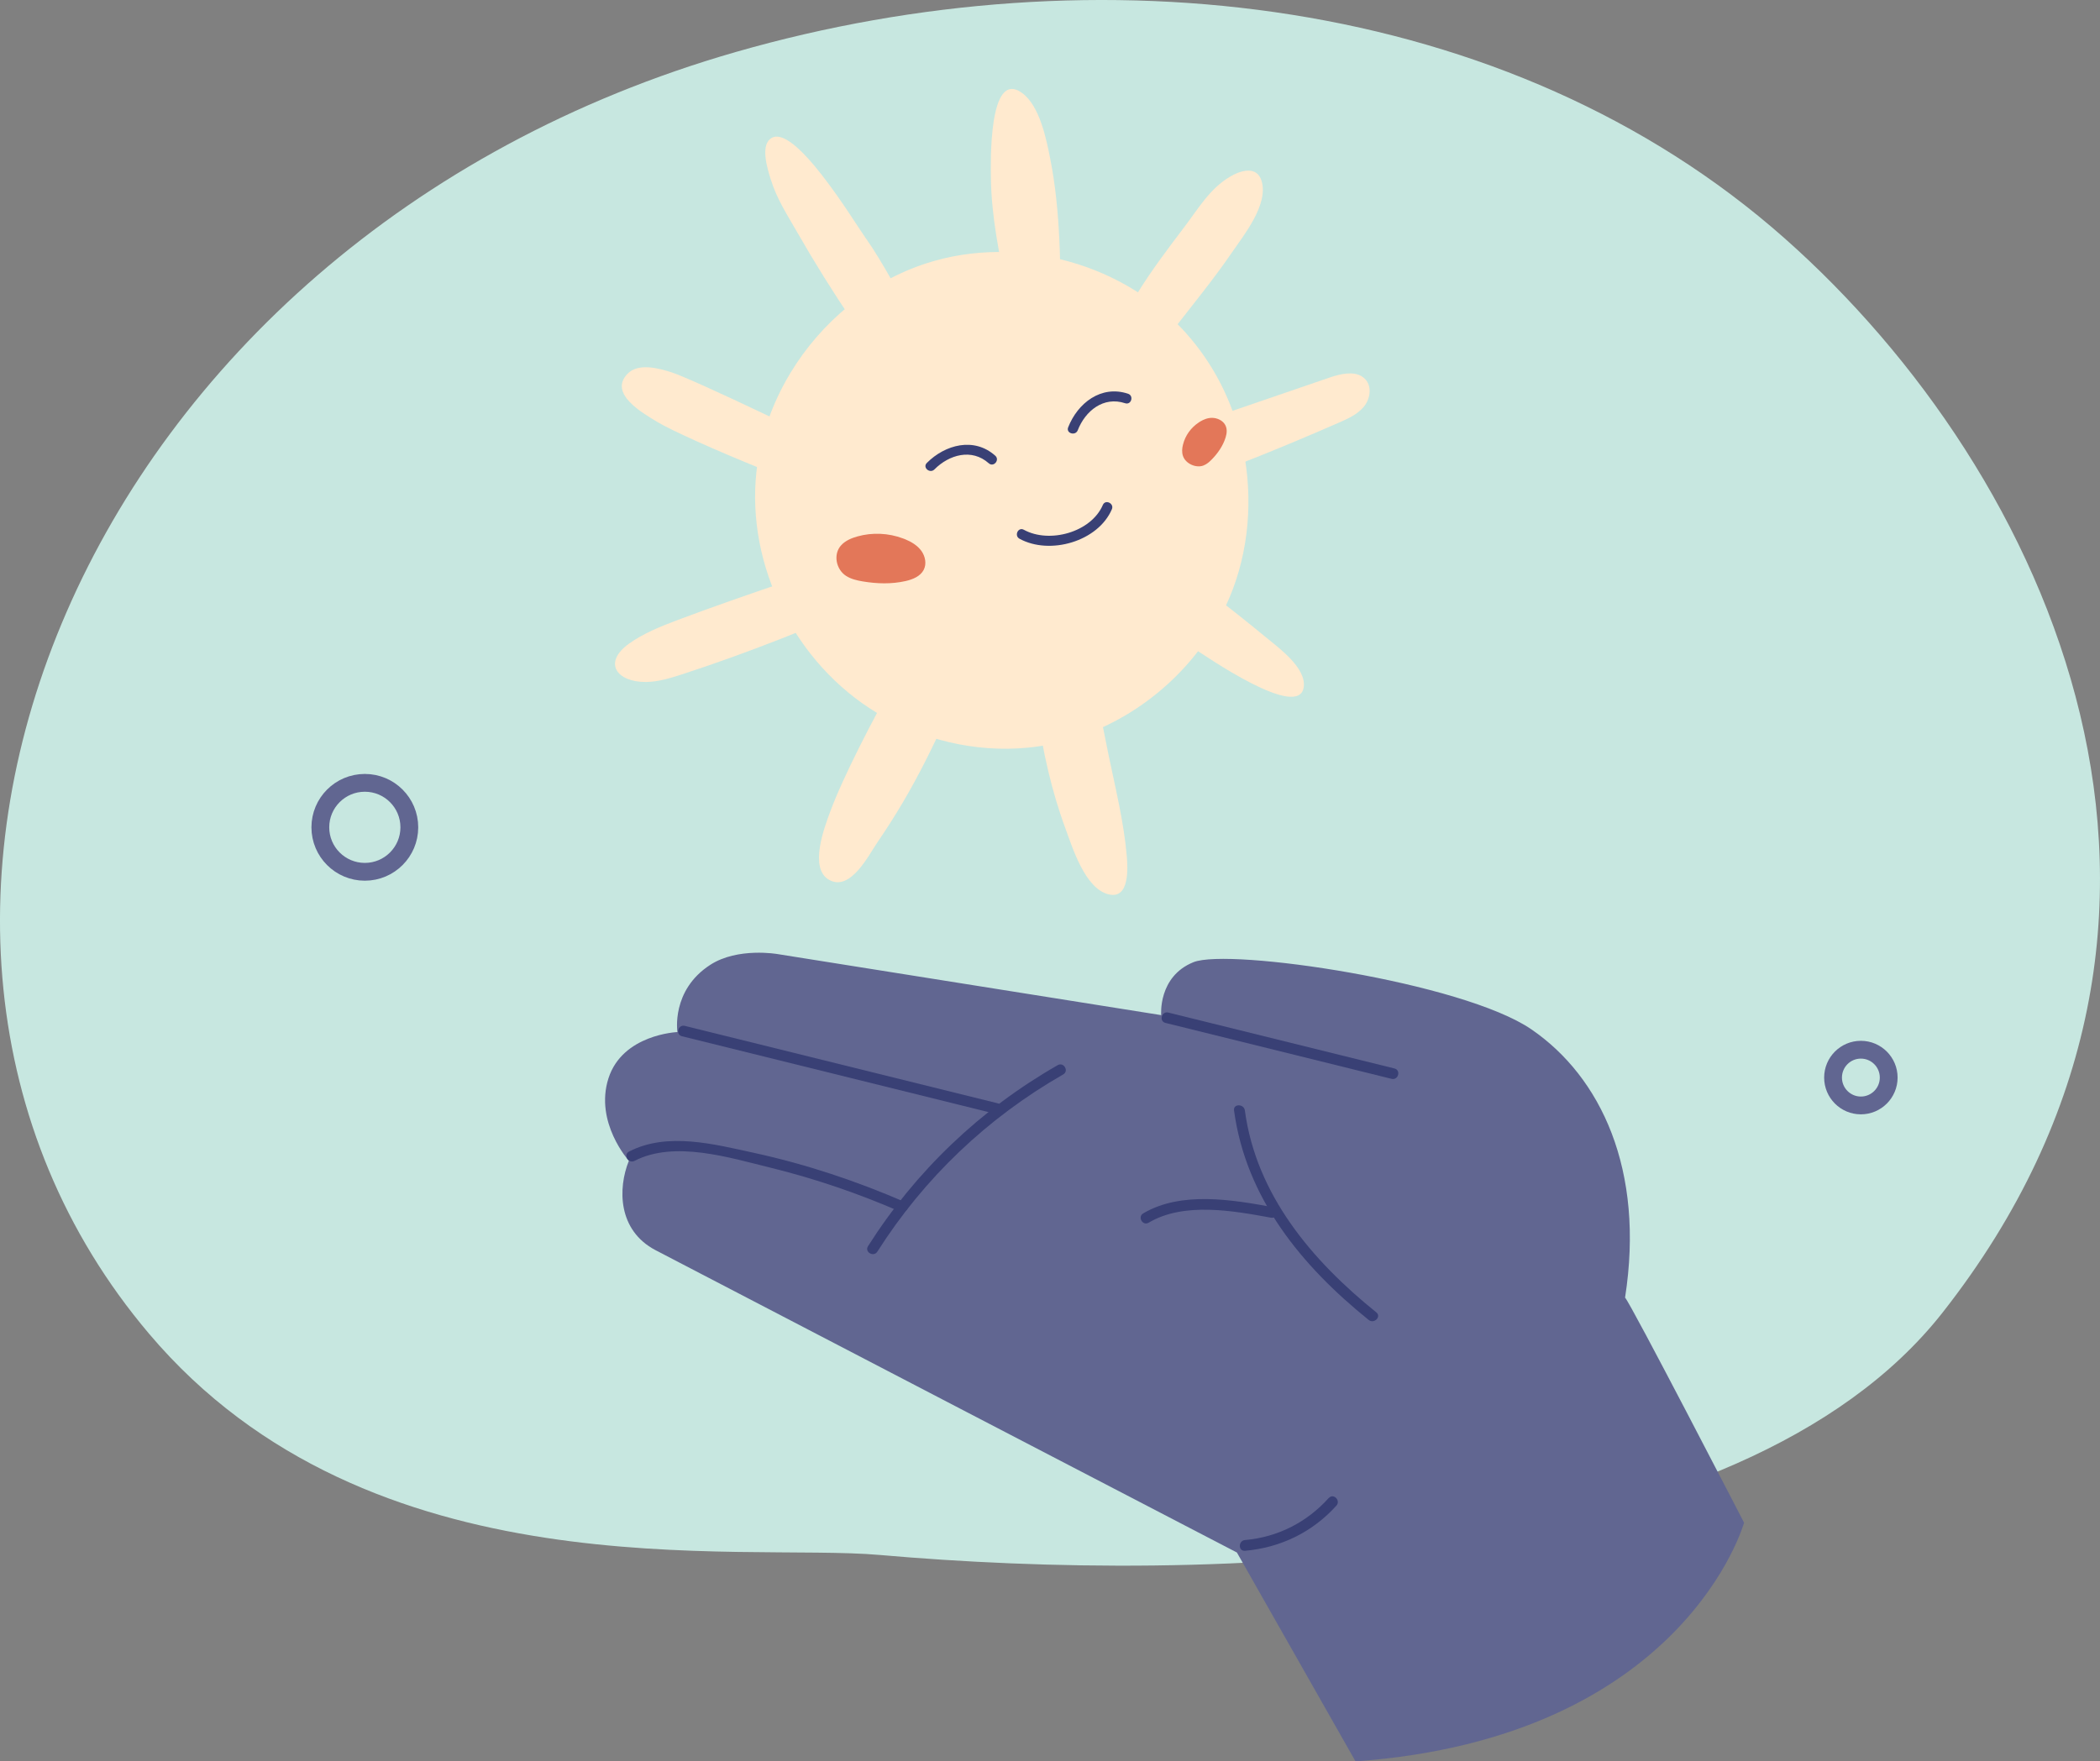
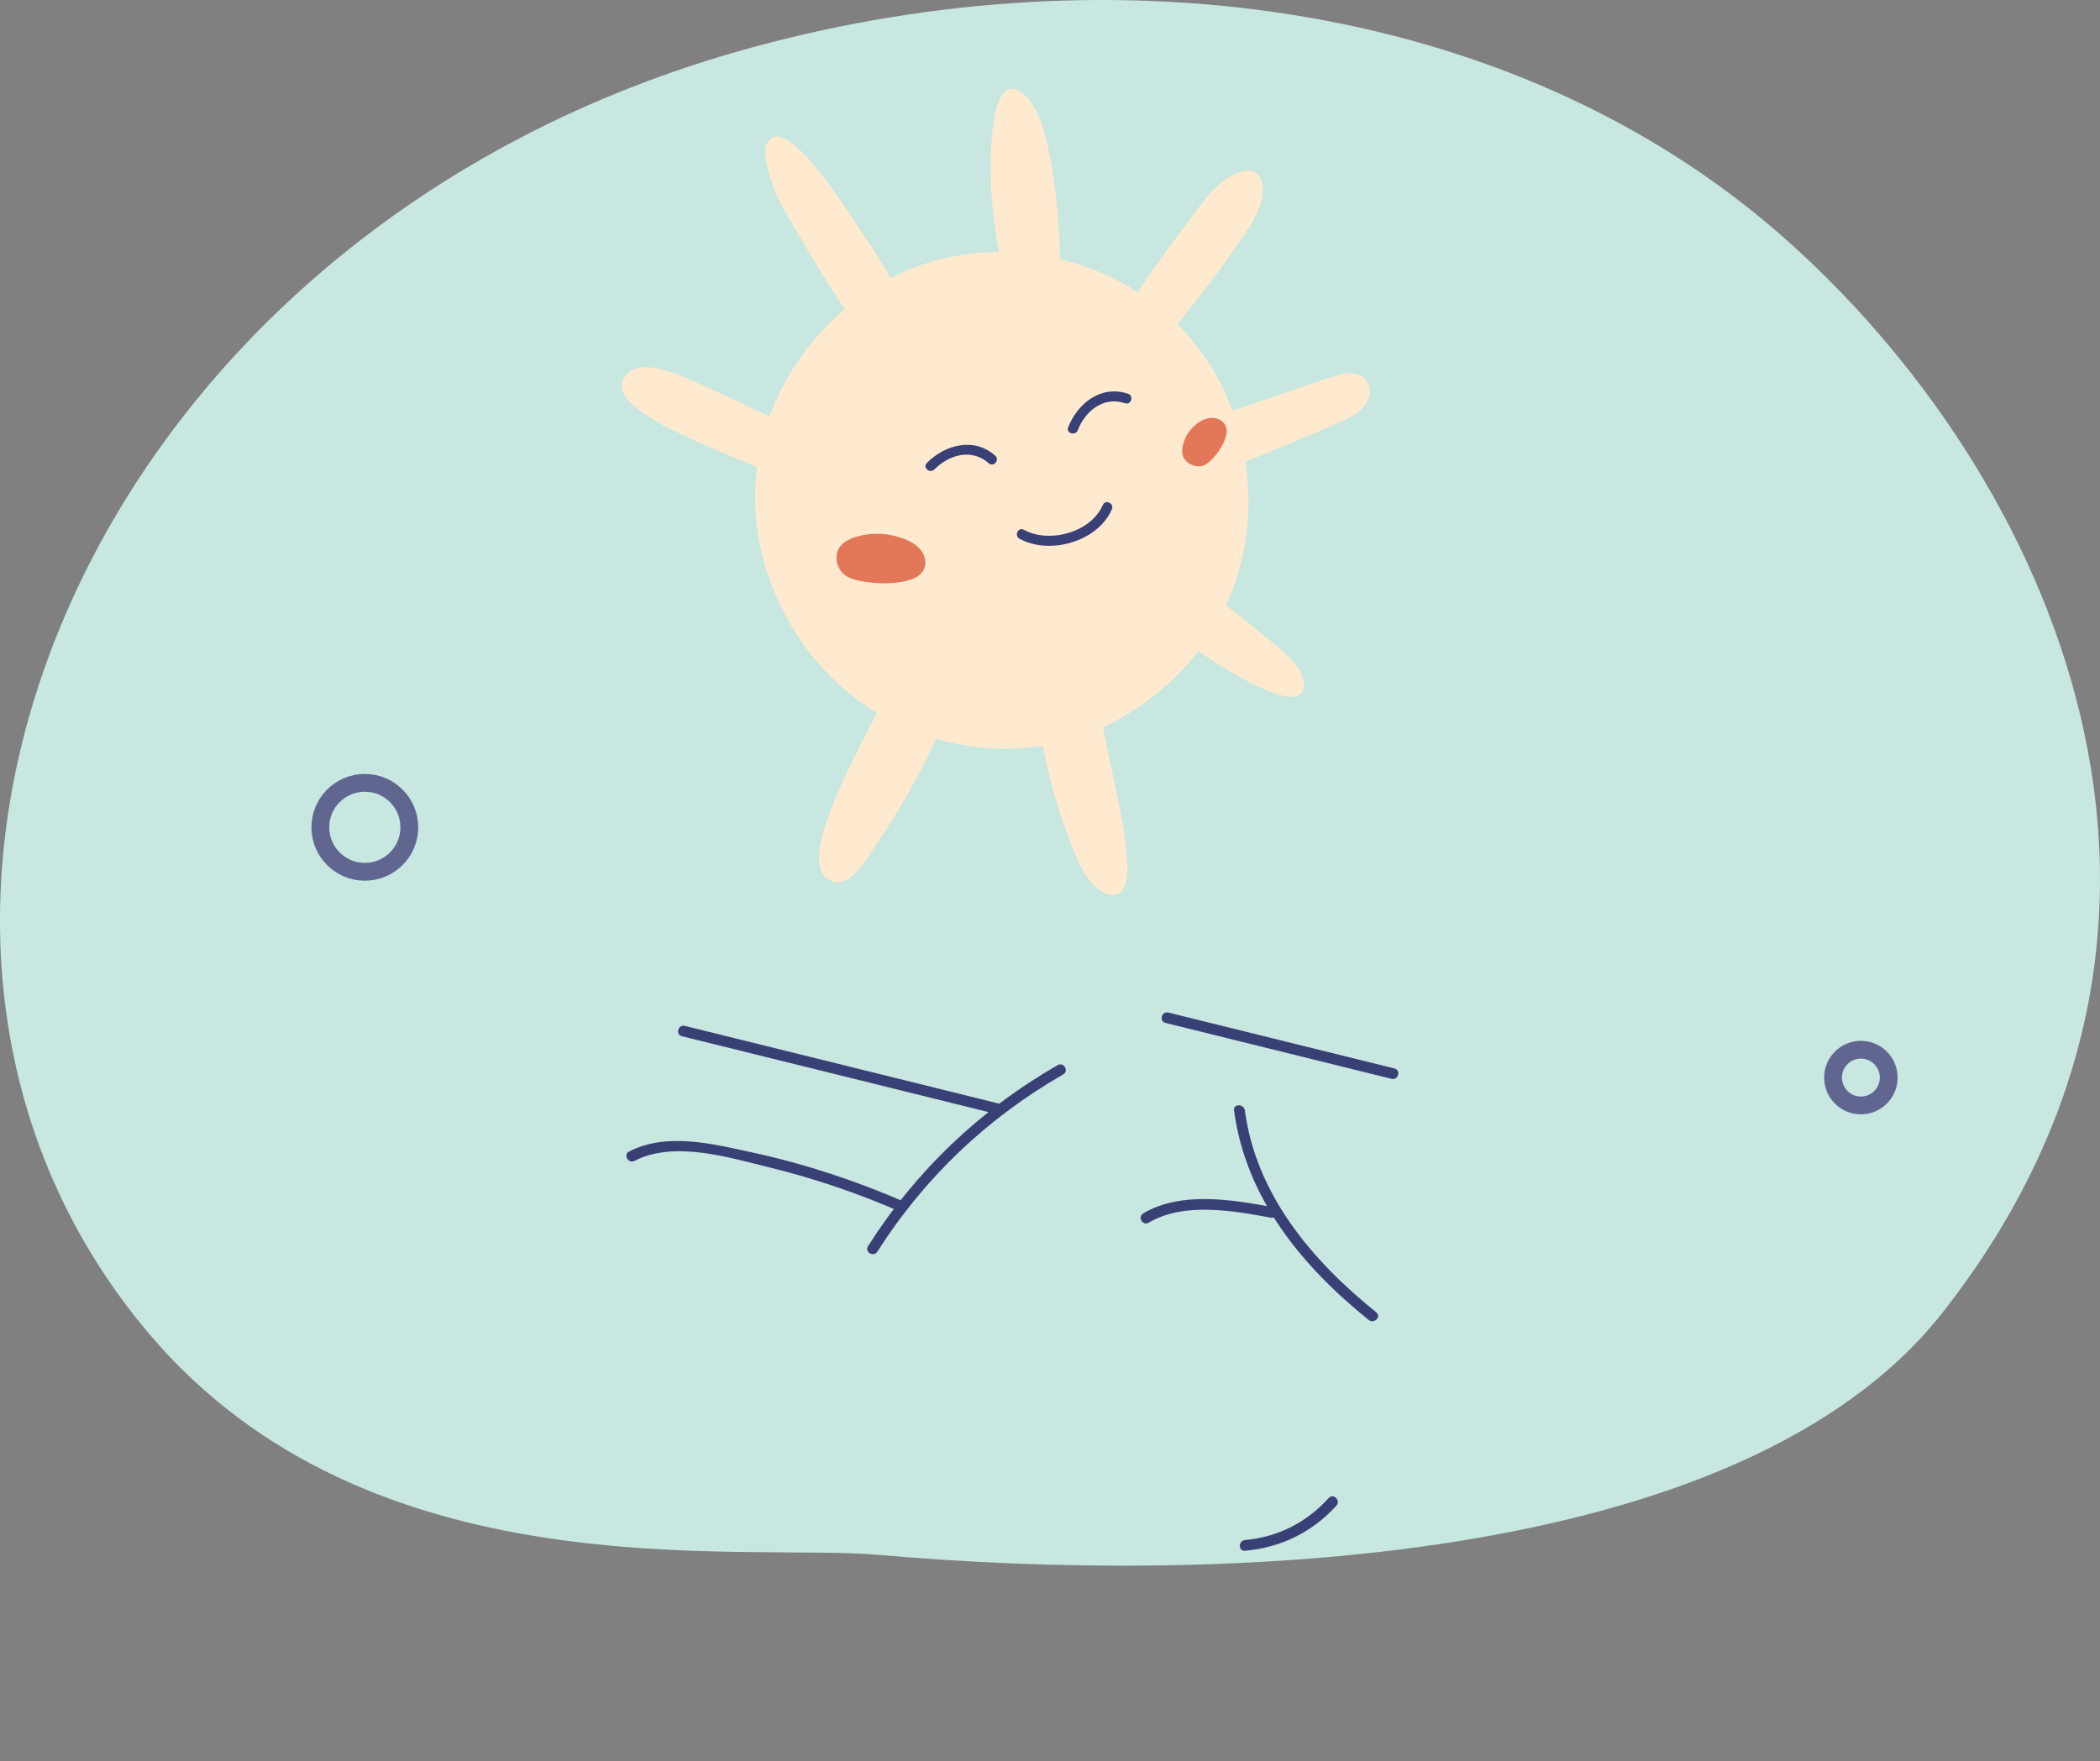
<svg xmlns="http://www.w3.org/2000/svg" width="118" height="99" viewBox="0 0 118 99" fill="none">
  <rect x="0" y="0" width="118" height="99" fill="#808080" stroke="none" />
  <path d="M100.28 13.396C115.144 26.553 126.719 51.421 109.15 73.779C97.747 88.291 67.727 89.006 49.436 87.398C41.571 86.706 20.791 89.645 8.37 74.957C-10.865 52.214 4.262 13.566 41.356 2.919C61.619 -2.898 84.778 -0.327 100.28 13.396Z" fill="#C7E7E0" />
  <g clip-path="url(#clip0_3829_3315)">
-     <path d="M76.168 99L69.502 87.26C69.502 87.26 38.962 71.384 36.835 70.267C34.709 69.15 34.712 66.795 35.336 65.244C35.336 65.244 33.398 63.094 34.188 60.613C34.98 58.131 38.065 58.008 38.065 58.008C38.065 58.008 37.693 55.656 39.917 54.225C41.46 53.232 43.687 53.624 43.687 53.624L65.248 57.056C65.248 57.056 65.06 54.886 67.062 54.08C69.061 53.274 82.186 55.197 86.061 57.863C89.938 60.528 92.435 65.739 91.313 72.933C91.626 73.243 98 85.584 98 85.584C98 85.584 94.647 97.657 76.168 99Z" fill="#616691" />
    <path d="M71.574 67.858C69.267 67.435 66.38 66.934 64.238 68.199C63.904 68.398 64.208 68.921 64.546 68.721C66.523 67.55 69.295 68.051 71.412 68.441C71.796 68.51 71.96 67.93 71.574 67.858Z" fill="#394075" />
    <path d="M78.355 60.054C74.12 59.007 69.885 57.959 65.65 56.912C65.27 56.818 65.109 57.401 65.489 57.494C69.724 58.542 73.959 59.589 78.194 60.637C78.574 60.73 78.735 60.148 78.355 60.054Z" fill="#394075" />
    <path d="M50.867 67.571C48.135 66.385 45.309 65.44 42.394 64.803C40.146 64.314 37.502 63.61 35.348 64.724C35.001 64.902 35.308 65.425 35.655 65.247C37.904 64.087 40.998 65.069 43.313 65.636C45.798 66.246 48.217 67.076 50.563 68.093C50.919 68.247 51.229 67.728 50.87 67.571H50.867Z" fill="#394075" />
    <path d="M56.072 62.014C50.21 60.562 44.347 59.113 38.481 57.66C38.101 57.567 37.94 58.15 38.32 58.243C44.183 59.695 50.045 61.144 55.911 62.596C56.292 62.69 56.453 62.107 56.072 62.014Z" fill="#394075" />
    <path d="M59.434 59.867C55.081 62.358 51.451 65.826 48.774 70.043C48.564 70.373 49.09 70.677 49.3 70.348C51.926 66.213 55.476 62.831 59.742 60.389C60.079 60.196 59.775 59.674 59.434 59.867Z" fill="#394075" />
    <path d="M77.336 73.763C73.709 70.84 70.588 67.154 69.949 62.412C69.897 62.032 69.289 62.029 69.341 62.412C70.004 67.333 73.128 71.145 76.907 74.188C77.208 74.43 77.64 74.007 77.336 73.763Z" fill="#394075" />
    <path d="M74.662 84.196C73.433 85.563 71.802 86.396 69.958 86.559C69.572 86.593 69.569 87.196 69.958 87.163C71.96 86.988 73.752 86.113 75.094 84.624C75.352 84.335 74.923 83.906 74.665 84.199L74.662 84.196Z" fill="#394075" />
    <path d="M66.642 18.721C66.268 18.304 65.869 17.909 65.44 17.543C64.914 17.093 64.36 16.686 63.77 16.321C62.623 15.608 61.373 15.065 60.07 14.7C57.466 13.972 54.646 13.963 52.066 14.796C48.862 15.829 46.136 18.108 44.408 20.973C43.386 22.666 42.717 24.562 42.504 26.524C41.932 31.81 44.691 37.301 49.27 40.064C51.795 41.585 54.813 42.307 57.752 42.023C61.656 41.648 65.276 39.43 67.564 36.275C68.27 35.303 68.848 34.243 69.271 33.12C70.278 30.449 70.396 27.487 69.745 24.722C69.222 22.491 68.16 20.417 66.636 18.718L66.642 18.721Z" fill="#FFEACF" />
    <path d="M69.091 9.945C67.971 10.618 67.329 11.729 66.566 12.737C64.64 15.273 62.842 17.676 61.96 20.785C61.777 21.431 61.637 22.654 62.687 22.286C63.38 22.044 63.861 21.196 64.278 20.659L65.918 18.545C67.037 17.105 68.2 15.687 69.228 14.183C69.903 13.199 71.285 11.491 70.889 10.171C70.624 9.293 69.7 9.577 69.091 9.945Z" fill="#FFEACF" />
    <path d="M57.411 5.211C55.528 3.88 55.671 9.238 55.68 10.005C55.702 12.139 56.161 14.37 56.596 16.465C56.9 17.93 57.019 19.276 57.49 20.695C57.636 21.133 58.351 23.979 59.215 22.663C59.535 22.177 59.477 21.247 59.511 20.689C59.556 19.889 59.559 19.089 59.568 18.289C59.59 16.671 59.602 15.053 59.523 13.438C59.45 11.934 59.31 10.428 59.018 8.952C58.802 7.853 58.431 5.933 57.414 5.214L57.411 5.211Z" fill="#FFEACF" />
    <path d="M48.655 13.401C47.974 12.441 44.536 6.715 43.264 7.82C42.732 8.281 43.145 9.543 43.31 10.093C43.31 10.099 43.316 10.102 43.319 10.108C43.638 11.161 44.265 12.127 44.813 13.084C45.78 14.772 46.812 16.423 47.901 18.035C48.345 18.69 51.71 24.175 52.711 22.497C53.265 21.567 52.315 19.949 51.88 19.089C50.809 16.976 49.568 14.684 48.658 13.401H48.655Z" fill="#FFEACF" />
    <path d="M65.881 31.88C64.868 31.273 59.41 27.384 58.689 28.903C58.388 29.537 59.276 30.53 59.648 30.968C59.651 30.974 59.657 30.974 59.66 30.98C60.378 31.819 61.339 32.456 62.227 33.114C63.794 34.276 65.404 35.381 67.053 36.426C67.722 36.852 73.019 40.544 73.259 38.605C73.393 37.531 71.869 36.426 71.124 35.813C69.289 34.301 67.229 32.692 65.878 31.88H65.881Z" fill="#FFEACF" />
    <path d="M47.968 25.791C46.891 25.105 38.971 21.326 37.751 20.933C37.049 20.707 35.871 20.372 35.257 21.012C34.18 22.132 36.124 23.222 36.927 23.711C38.497 24.668 47.055 28.242 48.868 28.435C49.367 28.489 49.936 28.559 49.939 27.904C49.945 26.941 48.649 26.222 47.965 25.788L47.968 25.791Z" fill="#FFEACF" />
-     <path d="M50.657 31.019C50.167 30.717 49.443 30.883 48.859 31.083C47.24 31.638 45.625 32.194 44.006 32.746C42.017 33.428 40.03 34.111 38.065 34.853C37.118 35.212 36.169 35.59 35.348 36.175C33.851 37.247 34.66 38.346 36.3 38.331C36.988 38.325 37.657 38.116 38.314 37.905C42.081 36.682 45.756 35.2 49.379 33.615C49.89 33.392 50.417 33.154 50.77 32.728C51.123 32.299 51.238 31.626 50.876 31.206C50.809 31.131 50.736 31.067 50.657 31.019Z" fill="#FFEACF" />
    <path d="M76.521 21.154C76.031 20.852 75.307 21.018 74.723 21.217C73.104 21.773 71.489 22.328 69.87 22.881C67.88 23.563 65.894 24.245 63.928 24.988C62.982 25.347 62.033 25.724 61.211 26.31C59.714 27.381 60.524 28.48 62.163 28.465C62.851 28.459 63.52 28.251 64.178 28.04C67.944 26.817 71.619 25.335 75.243 23.75C75.754 23.526 76.28 23.288 76.633 22.862C76.986 22.434 77.102 21.761 76.74 21.341C76.673 21.265 76.6 21.202 76.521 21.154Z" fill="#FFEACF" />
    <path d="M54.667 33.646C52.522 33.636 51.071 36.885 50.173 38.449C49.142 40.254 47.374 43.653 46.656 45.603C46.331 46.485 45.433 48.818 46.599 49.458C47.797 50.116 48.819 48.048 49.297 47.351C51.357 44.344 52.659 41.621 54.606 37.045C54.919 36.305 56.066 33.649 54.664 33.642L54.667 33.646Z" fill="#FFEACF" />
    <path d="M58.999 33.265C56.568 33.434 58.059 38.608 58.266 39.991C58.601 42.222 59.078 44.426 59.86 46.545C60.262 47.632 60.968 49.971 62.316 50.273C63.484 50.536 63.368 48.767 63.313 48.106C63.152 46.219 62.684 44.332 62.3 42.479C61.871 40.39 61.491 38.27 60.889 36.221C60.657 35.433 60.234 33.178 58.999 33.265Z" fill="#FFEACF" />
    <path d="M55.924 25.613C54.737 24.554 53.113 24.983 52.078 26.021C51.823 26.278 52.252 26.64 52.507 26.383C53.332 25.553 54.604 25.188 55.559 26.039C55.83 26.281 56.195 25.855 55.924 25.613Z" fill="#394075" />
    <path d="M63.385 22.13C61.87 21.626 60.553 22.658 60.02 24.02C59.889 24.355 60.428 24.518 60.559 24.183C60.982 23.096 62.004 22.26 63.221 22.664C63.565 22.779 63.729 22.245 63.385 22.13Z" fill="#394075" />
    <path d="M61.969 28.381C61.312 29.917 58.969 30.566 57.53 29.776C57.214 29.6 56.97 30.105 57.286 30.28C58.99 31.215 61.701 30.437 62.477 28.622C62.617 28.293 62.112 28.049 61.969 28.381Z" fill="#394075" />
    <path d="M50.739 30.263C49.927 29.958 49.014 29.915 48.178 30.151C47.846 30.244 47.514 30.383 47.277 30.634C46.796 31.141 46.976 32.011 47.548 32.373C47.825 32.548 48.15 32.623 48.473 32.678C49.273 32.813 50.1 32.838 50.892 32.657C51.29 32.566 51.713 32.394 51.902 32.032C52.078 31.694 51.993 31.268 51.771 30.96C51.546 30.652 51.205 30.45 50.852 30.305C50.815 30.29 50.779 30.275 50.739 30.263Z" fill="#E37759" />
    <path d="M67.371 23.737C66.923 24.029 66.602 24.474 66.473 24.989C66.422 25.192 66.398 25.414 66.473 25.631C66.624 26.07 67.207 26.317 67.612 26.168C67.807 26.096 67.958 25.96 68.096 25.818C68.437 25.467 68.72 25.058 68.867 24.588C68.941 24.351 68.974 24.071 68.816 23.835C68.669 23.615 68.384 23.493 68.126 23.486C67.867 23.48 67.635 23.574 67.433 23.696C67.412 23.709 67.391 23.722 67.371 23.737Z" fill="#E37759" />
  </g>
  <path d="M104.563 62.132C105.427 62.132 106.127 61.431 106.127 60.566C106.127 59.701 105.427 59 104.563 59C103.7 59 103 59.701 103 60.566C103 61.431 103.7 62.132 104.563 62.132Z" stroke="#616691" stroke-linecap="round" stroke-linejoin="round" />
  <path d="M20.5 49C21.881 49 23 47.881 23 46.5C23 45.119 21.881 44 20.5 44C19.119 44 18 45.119 18 46.5C18 47.881 19.119 49 20.5 49Z" stroke="#616691" stroke-linecap="round" stroke-linejoin="round" />
  <defs>
    <clipPath id="clip0_3829_3315">
      <rect width="64" height="94" fill="white" transform="translate(34 5)" />
    </clipPath>
  </defs>
</svg>